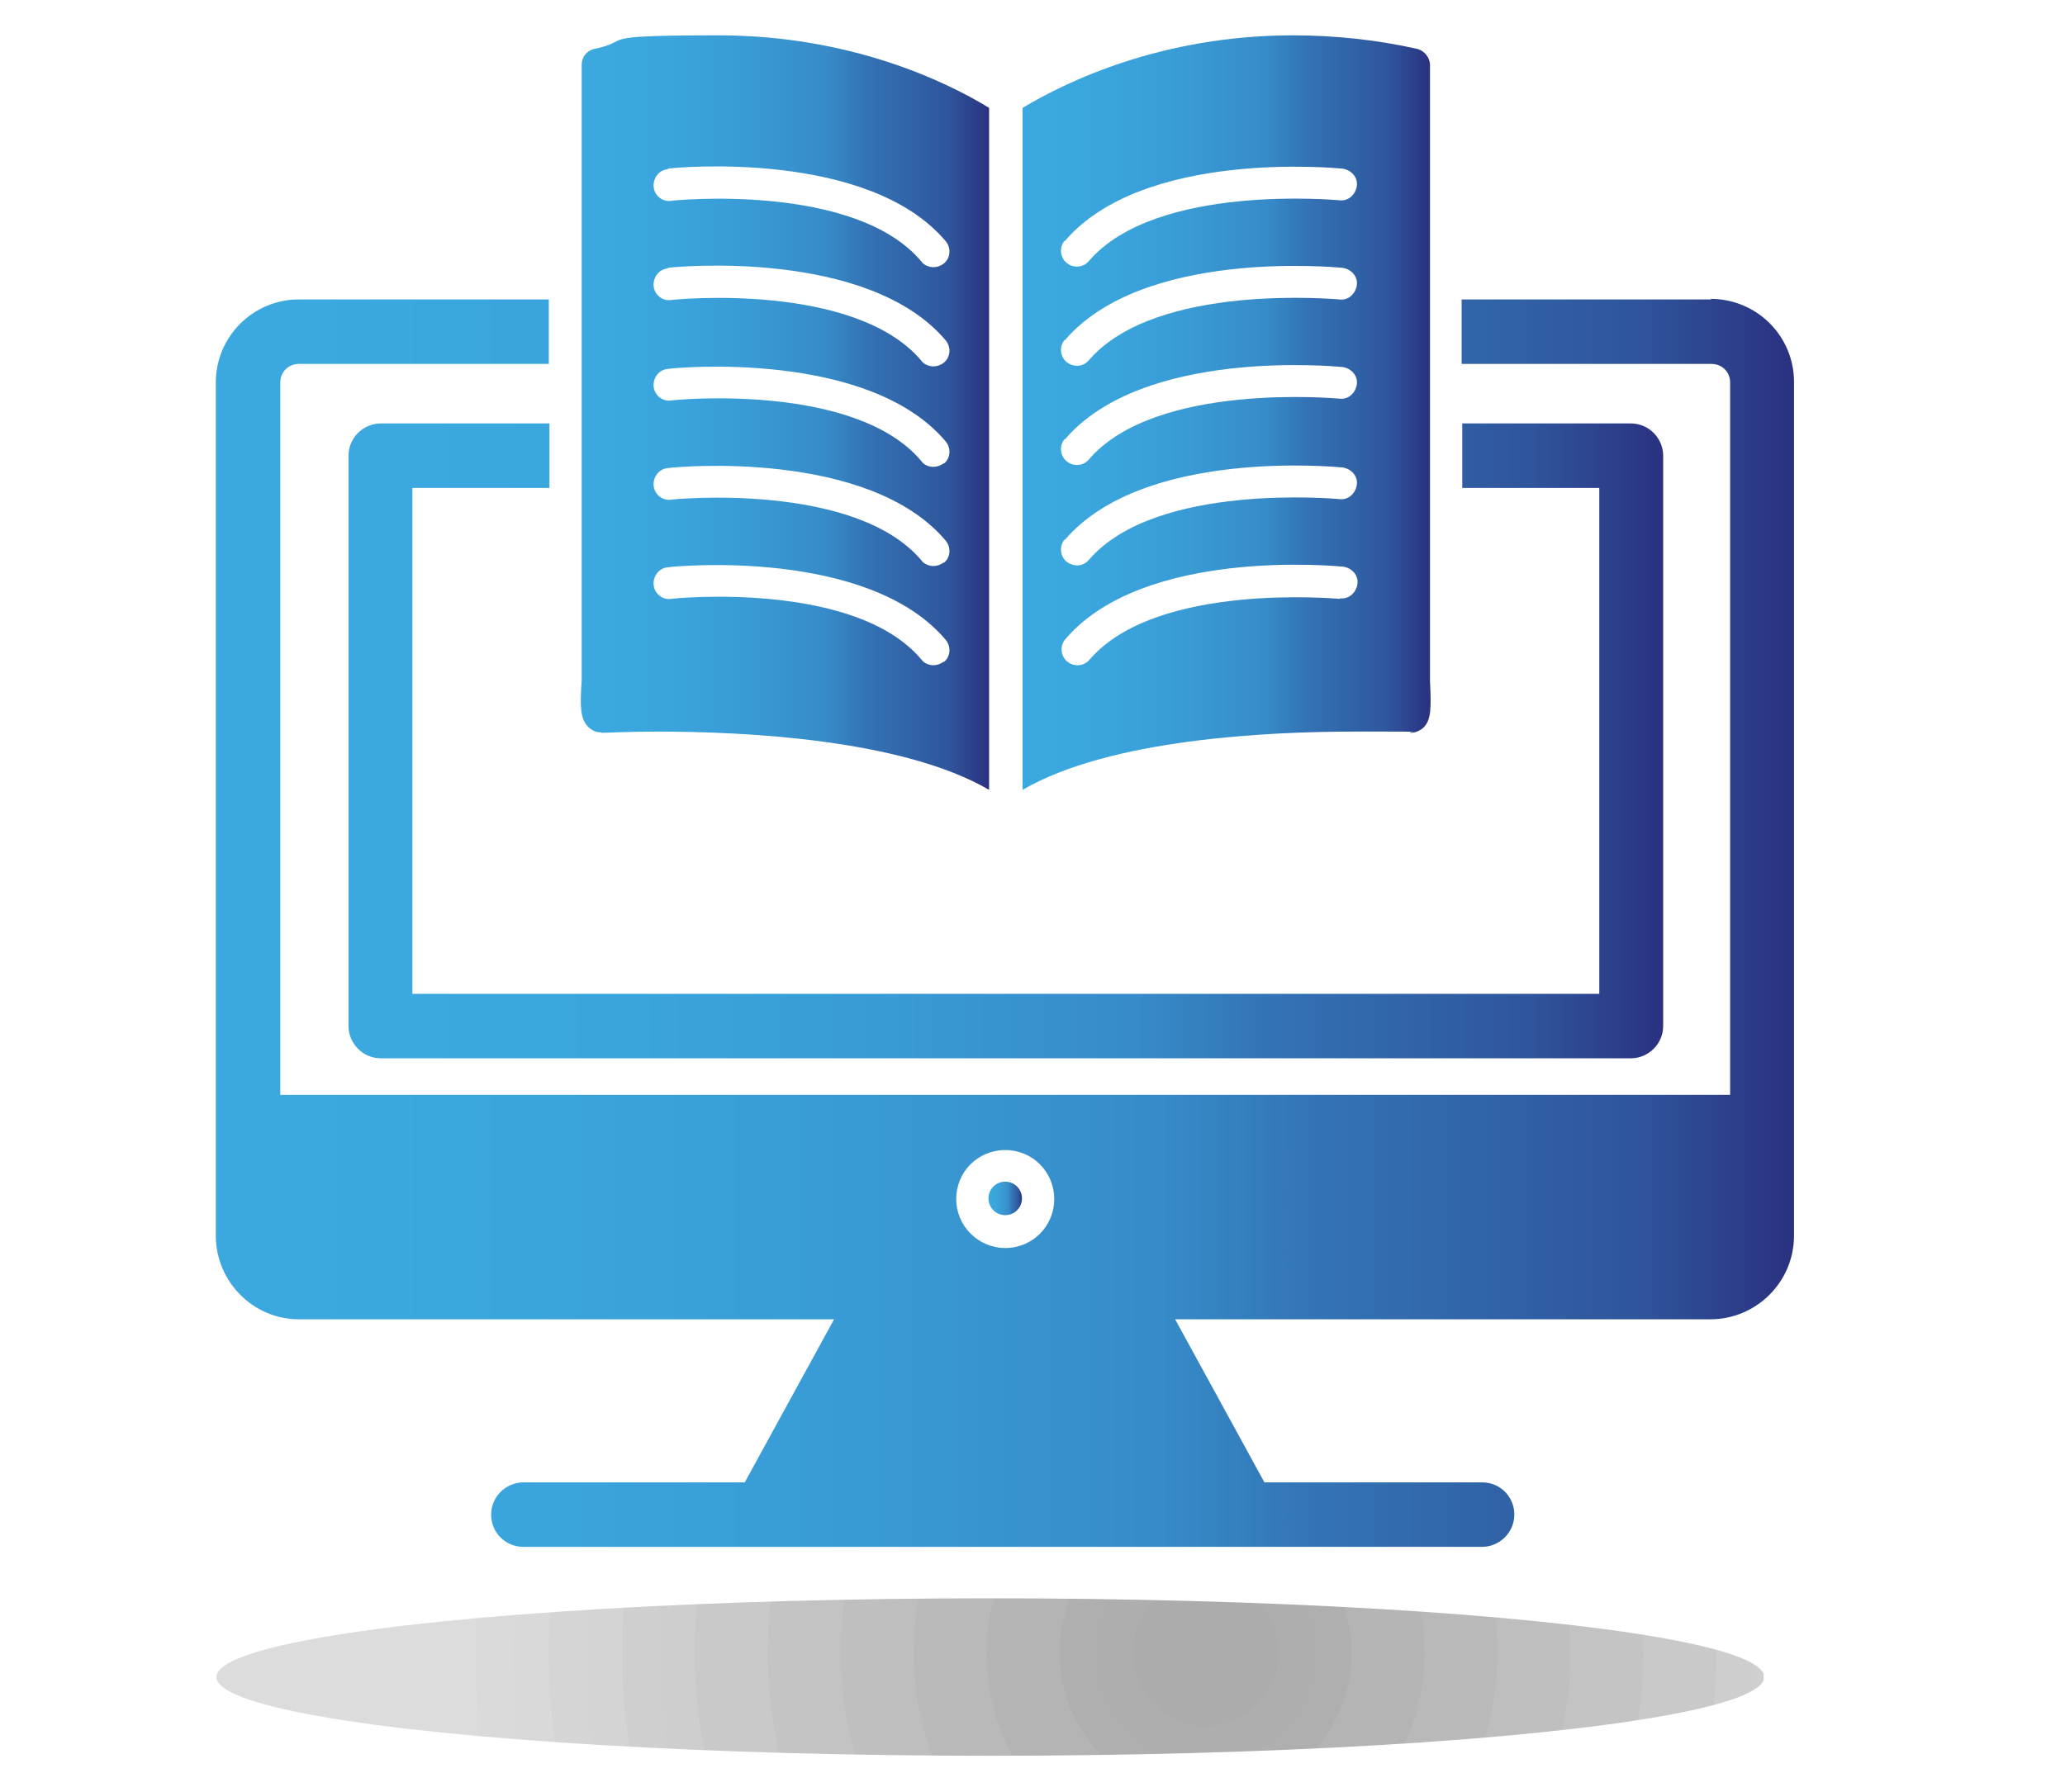
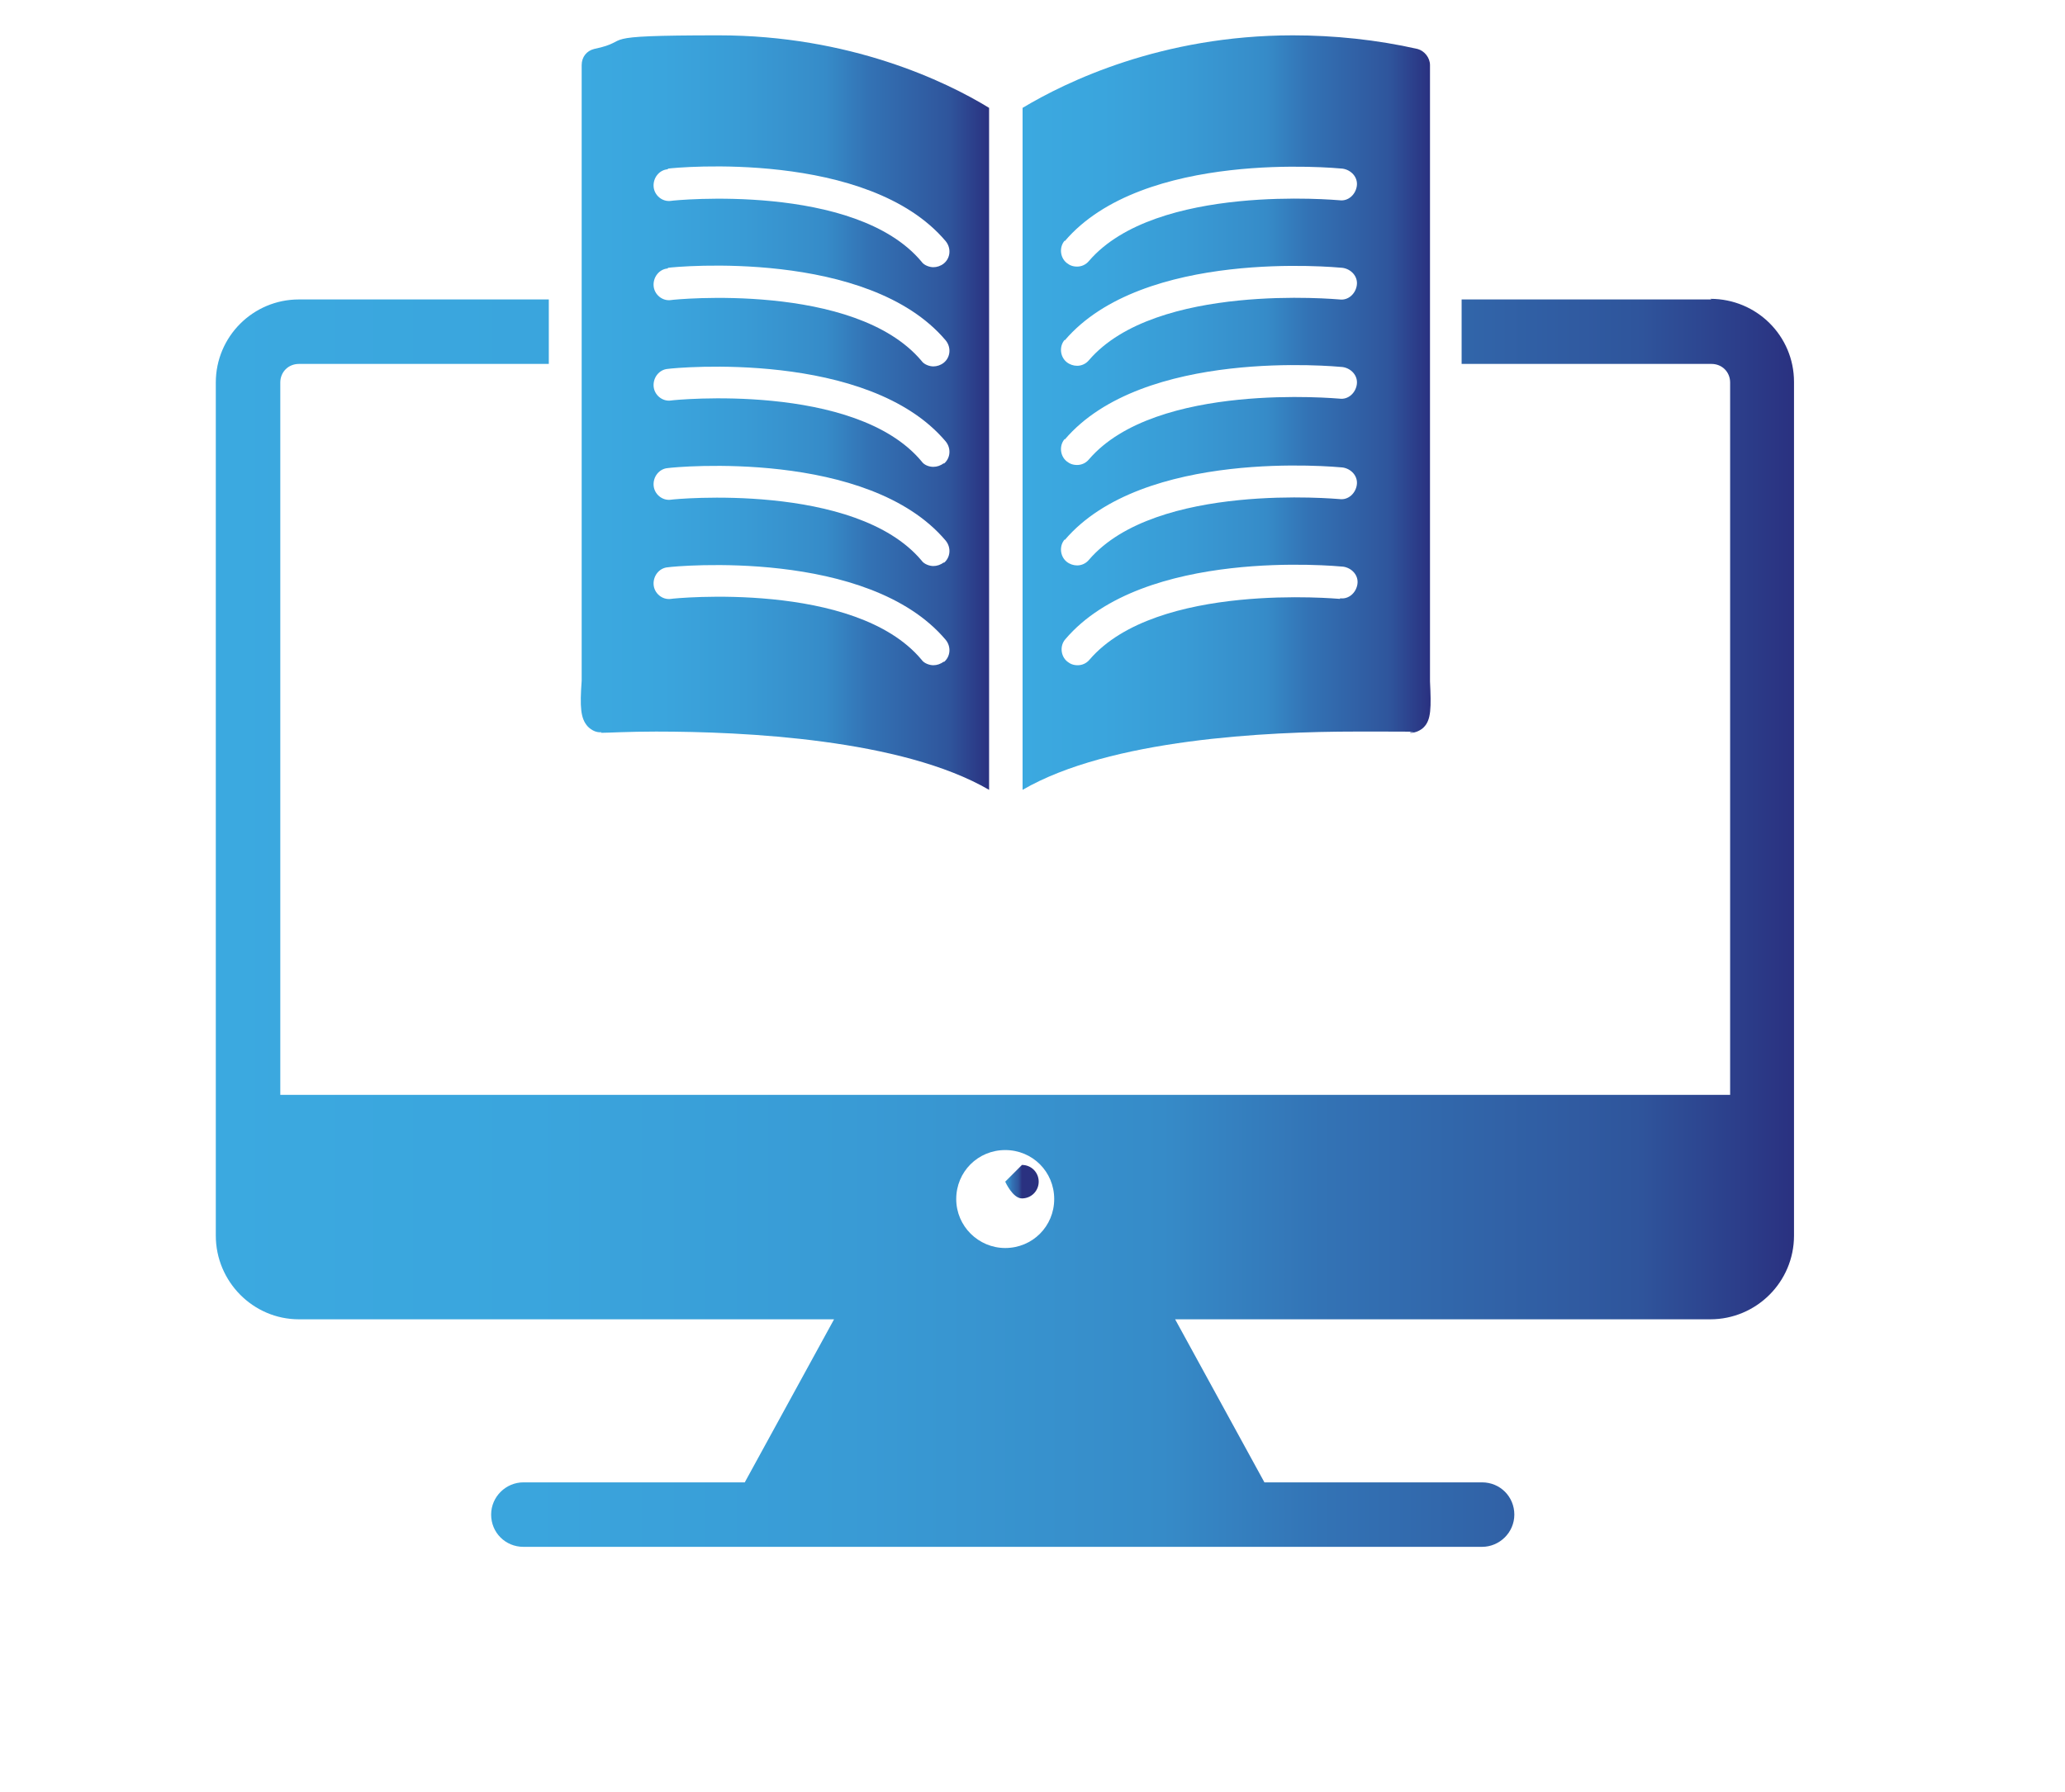
<svg xmlns="http://www.w3.org/2000/svg" xmlns:xlink="http://www.w3.org/1999/xlink" id="Calque_1" data-name="Calque 1" version="1.1" viewBox="0 0 333 289">
  <defs>
    <style>
      .cls-1 {
        clip-path: url(#clippath);
      }

      .cls-2 {
        fill: none;
      }

      .cls-2, .cls-3, .cls-4, .cls-5, .cls-6, .cls-7, .cls-8 {
        stroke-width: 0px;
      }

      .cls-9 {
        clip-path: url(#clippath-1);
      }

      .cls-10 {
        clip-path: url(#clippath-2);
      }

      .cls-3 {
        fill: url(#Dégradé_sans_nom_9);
      }

      .cls-4 {
        fill: url(#Dégradé_sans_nom_5);
      }

      .cls-4, .cls-5, .cls-6, .cls-7, .cls-8 {
        fill-rule: evenodd;
        mix-blend-mode: multiply;
      }

      .cls-4, .cls-5, .cls-6, .cls-7, .cls-8, .cls-11 {
        isolation: isolate;
      }

      .cls-5 {
        fill: url(#Dégradé_sans_nom_5-3);
      }

      .cls-6 {
        fill: url(#Dégradé_sans_nom_5-2);
      }

      .cls-7 {
        fill: url(#Dégradé_sans_nom_5-4);
      }

      .cls-8 {
        fill: url(#Dégradé_sans_nom_5-5);
      }
    </style>
    <clipPath id="clippath">
      <rect class="cls-2" x="34.8" y="257.5" width="249.7" height="25.8" />
    </clipPath>
    <clipPath id="clippath-1">
-       <ellipse class="cls-2" cx="159.7" cy="270.5" rx="124.8" ry="12.7" />
-     </clipPath>
+       </clipPath>
    <clipPath id="clippath-2">
-       <ellipse class="cls-2" cx="159.7" cy="270.5" rx="124.8" ry="12.7" />
-     </clipPath>
+       </clipPath>
    <radialGradient id="Dégradé_sans_nom_9" data-name="Dégradé sans nom 9" cx="-810" cy="-2287.1" fx="-810" fy="-2287.1" r="147.1" gradientTransform="translate(842.4 2096.3) scale(.8 .8)" gradientUnits="userSpaceOnUse">
      <stop offset="0" stop-color="#a6a6a6" />
      <stop offset="0" stop-color="#a7a7a7" />
      <stop offset="0" stop-color="#a8a8a8" />
      <stop offset="0" stop-color="#a8a8a8" />
      <stop offset="0" stop-color="#a9a9a9" />
      <stop offset="0" stop-color="#aaa" />
      <stop offset="0" stop-color="#aaa" />
      <stop offset="0" stop-color="#ababab" />
      <stop offset="0" stop-color="#acacac" />
      <stop offset=".1" stop-color="#acacac" />
      <stop offset=".1" stop-color="#adadad" />
      <stop offset=".1" stop-color="#adadad" />
      <stop offset=".1" stop-color="#aeaeae" />
      <stop offset=".2" stop-color="#afafaf" />
      <stop offset=".2" stop-color="#afafaf" />
      <stop offset=".2" stop-color="#b0b0b0" />
      <stop offset=".2" stop-color="#b1b1b1" />
      <stop offset=".2" stop-color="#b1b1b1" />
      <stop offset=".2" stop-color="#b2b2b2" />
      <stop offset=".2" stop-color="#b3b3b3" />
      <stop offset=".2" stop-color="#b3b3b3" />
      <stop offset=".2" stop-color="#b4b4b4" />
      <stop offset=".3" stop-color="#b4b4b4" />
      <stop offset=".3" stop-color="#b5b5b5" />
      <stop offset=".3" stop-color="#b5b5b5" />
      <stop offset=".3" stop-color="#b6b6b6" />
      <stop offset=".3" stop-color="#b6b6b6" />
      <stop offset=".3" stop-color="#b6b6b6" />
      <stop offset=".3" stop-color="#b7b7b7" />
      <stop offset=".3" stop-color="#b7b7b7" />
      <stop offset=".3" stop-color="#b8b8b8" />
      <stop offset=".3" stop-color="#b8b8b8" />
      <stop offset=".3" stop-color="#b9b9b9" />
      <stop offset=".3" stop-color="#b9b9b9" />
      <stop offset=".4" stop-color="#b9b9b9" />
      <stop offset=".4" stop-color="#bababa" />
      <stop offset=".4" stop-color="#bababa" />
      <stop offset=".4" stop-color="#bbb" />
      <stop offset=".4" stop-color="#bcbcbc" />
      <stop offset=".4" stop-color="#bdbdbd" />
      <stop offset=".4" stop-color="#bdbdbd" />
      <stop offset=".4" stop-color="#bebebe" />
      <stop offset=".5" stop-color="#bfbfbf" />
      <stop offset=".5" stop-color="silver" />
      <stop offset=".5" stop-color="#c1c1c1" />
      <stop offset=".5" stop-color="#c2c2c2" />
      <stop offset=".5" stop-color="#c2c2c2" />
      <stop offset=".5" stop-color="#c3c3c3" />
      <stop offset=".5" stop-color="#c3c3c3" />
      <stop offset=".6" stop-color="#c4c4c4" />
      <stop offset=".6" stop-color="#c5c5c5" />
      <stop offset=".6" stop-color="#c5c5c5" />
      <stop offset=".6" stop-color="#c6c6c6" />
      <stop offset=".6" stop-color="#c7c7c7" />
      <stop offset=".6" stop-color="#c7c7c7" />
      <stop offset=".6" stop-color="#c8c8c8" />
      <stop offset=".6" stop-color="#c8c8c8" />
      <stop offset=".6" stop-color="#c9c9c9" />
      <stop offset=".7" stop-color="#c9c9c9" />
      <stop offset=".7" stop-color="#cacaca" />
      <stop offset=".7" stop-color="#cacaca" />
      <stop offset=".7" stop-color="#cacaca" />
      <stop offset=".7" stop-color="#cbcbcb" />
      <stop offset=".7" stop-color="#cbcbcb" />
      <stop offset=".7" stop-color="#ccc" />
      <stop offset=".7" stop-color="#cdcdcd" />
      <stop offset=".7" stop-color="#cecece" />
      <stop offset=".7" stop-color="#cecece" />
      <stop offset=".8" stop-color="#cfcfcf" />
      <stop offset=".8" stop-color="#d0d0d0" />
      <stop offset=".8" stop-color="#d1d1d1" />
      <stop offset=".8" stop-color="#d1d1d1" />
      <stop offset=".8" stop-color="#d2d2d2" />
      <stop offset=".8" stop-color="#d2d2d2" />
      <stop offset=".8" stop-color="#d3d3d3" />
      <stop offset=".8" stop-color="#d3d3d3" />
      <stop offset=".8" stop-color="#d4d4d4" />
      <stop offset=".8" stop-color="#d4d4d4" />
      <stop offset=".9" stop-color="#d5d5d5" />
      <stop offset=".9" stop-color="#d6d6d6" />
      <stop offset=".9" stop-color="#d6d6d6" />
      <stop offset=".9" stop-color="#d7d7d7" />
      <stop offset=".9" stop-color="#d8d8d8" />
      <stop offset=".9" stop-color="#d8d8d8" />
      <stop offset=".9" stop-color="#d9d9d9" />
      <stop offset=".9" stop-color="#d9d9d9" />
      <stop offset="1" stop-color="#dadada" />
      <stop offset="1" stop-color="#dbdbdb" />
      <stop offset="1" stop-color="#dbdbdb" />
      <stop offset="1" stop-color="#dcdcdc" />
      <stop offset="1" stop-color="#dcdcdc" />
    </radialGradient>
    <linearGradient id="Dégradé_sans_nom_5" data-name="Dégradé sans nom 5" x1="164.7" y1="856.6" x2="230.6" y2="856.6" gradientTransform="translate(0 -790)" gradientUnits="userSpaceOnUse">
      <stop offset="0" stop-color="#3ba9e0" />
      <stop offset=".2" stop-color="#3aa5dd" />
      <stop offset=".4" stop-color="#399bd5" />
      <stop offset=".6" stop-color="#368bc8" />
      <stop offset=".7" stop-color="#3373b5" />
      <stop offset=".9" stop-color="#2f559c" />
      <stop offset="1" stop-color="#2a3180" />
    </linearGradient>
    <linearGradient id="Dégradé_sans_nom_5-2" data-name="Dégradé sans nom 5" x1="93.7" y1="856.6" x2="159.6" y2="856.6" xlink:href="#Dégradé_sans_nom_5" />
    <linearGradient id="Dégradé_sans_nom_5-3" data-name="Dégradé sans nom 5" x1="34.8" y1="938.9" x2="289.4" y2="938.9" xlink:href="#Dégradé_sans_nom_5" />
    <linearGradient id="Dégradé_sans_nom_5-4" data-name="Dégradé sans nom 5" x1="159.5" y1="983.3" x2="164.8" y2="983.3" xlink:href="#Dégradé_sans_nom_5" />
    <linearGradient id="Dégradé_sans_nom_5-5" data-name="Dégradé sans nom 5" x1="56.2" y1="909.6" x2="268.2" y2="909.6" xlink:href="#Dégradé_sans_nom_5" />
  </defs>
  <g class="cls-1">
    <g class="cls-9">
      <g class="cls-10">
        <path class="cls-3" d="M34.9,257.8v25.4h249.5v-25.4H34.9Z" />
      </g>
    </g>
  </g>
  <g class="cls-11">
    <g id="Layer_1" data-name="Layer 1">
      <g>
        <path class="cls-4" d="M227.3,118.2h.2c.8,0,1.6-.4,2.1-.9,1.2-1.2,1.2-3.2,1-7.4V10.5c0-1.2-.9-2.3-2-2.6-6.6-1.5-13.5-2.2-20.1-2.2-21.2,0-36.6,7.5-43.6,11.7v110c14.1-8.2,39.5-9.4,53.7-9.4s7.7,0,8.9.2h-.2ZM171.7,38.9c12.6-14.8,43.6-11.8,44.8-11.7,1.4.2,2.5,1.4,2.3,2.8-.2,1.4-1.4,2.5-2.8,2.3-.3,0-29.6-2.8-40.4,9.8-.5.6-1.2.9-1.9.9s-1.2-.2-1.7-.6c-1.1-.9-1.2-2.6-.3-3.6h0ZM171.7,54.9c12.6-14.8,43.6-11.8,44.8-11.7,1.4.2,2.5,1.4,2.3,2.8-.2,1.4-1.4,2.5-2.8,2.3-.3,0-29.6-2.8-40.4,9.8-.5.6-1.2.9-1.9.9h0c-.6,0-1.2-.2-1.7-.6-1.1-.9-1.2-2.6-.3-3.6h0ZM171.7,70.9c12.6-14.8,43.6-11.8,44.8-11.7,1.4.2,2.5,1.4,2.3,2.8s-1.4,2.5-2.8,2.3c-.3,0-29.6-2.8-40.4,9.8-.5.6-1.2.9-1.9.9s-1.2-.2-1.7-.6c-1.1-.9-1.2-2.6-.3-3.6h0ZM171.7,87.1c12.6-14.8,43.6-11.8,44.8-11.7,1.4.2,2.5,1.4,2.3,2.8s-1.4,2.5-2.8,2.3c-.3,0-29.6-2.8-40.4,9.8-.5.6-1.2.9-1.9.9h0c-.6,0-1.2-.2-1.7-.6-1.1-.9-1.2-2.6-.3-3.6h0ZM216.1,96.6c-.3,0-29.6-2.8-40.4,9.8-.5.6-1.2.9-1.9.9s-1.2-.2-1.7-.6c-1.1-.9-1.2-2.6-.3-3.6,12.6-14.8,43.6-11.8,44.8-11.7,1.4.2,2.5,1.4,2.3,2.8s-1.4,2.5-2.8,2.3h0Z" />
        <path class="cls-6" d="M96.9,118.2c1.2,0,4.4-.2,8.9-.2,14.2,0,39.6,1.2,53.7,9.4V17.4c-7-4.3-22.5-11.7-43.6-11.7s-13.4.8-20.1,2.2c-1.2.3-2,1.3-2,2.6v99.3c-.3,4.2-.2,6.1,1,7.4.6.6,1.4,1,2.2.9h0ZM152.2,106.7c-.5.4-1.1.6-1.7.6s-1.5-.3-1.9-.9c-10.7-12.8-40-9.9-40.4-9.8-1.4.2-2.7-.9-2.8-2.3s.9-2.7,2.3-2.8c1.3-.2,32.3-3.1,44.8,11.7.9,1.1.8,2.7-.3,3.6h0ZM152.2,90.7c-.5.4-1.1.6-1.7.6s-1.5-.3-1.9-.9c-10.7-12.7-40-9.9-40.4-9.8-1.4.2-2.7-.9-2.8-2.3s.9-2.7,2.3-2.8c1.3-.2,32.3-3.1,44.8,11.7.9,1.1.8,2.7-.3,3.6h0ZM152.2,74.7c-.5.4-1.1.6-1.7.6h0c-.7,0-1.5-.3-1.9-.9-10.7-12.8-40-9.9-40.4-9.8-1.4.2-2.7-.9-2.8-2.3s.9-2.7,2.3-2.8c1.3-.2,32.3-3.1,44.8,11.7.9,1.1.8,2.7-.3,3.6h0ZM107.7,27.2c1.3-.2,32.3-3.1,44.8,11.7.9,1.1.8,2.7-.3,3.6-.5.4-1.1.6-1.7.6s-1.5-.3-1.9-.9c-10.7-12.8-40-9.9-40.4-9.8-1.4.2-2.7-.9-2.8-2.3s.9-2.7,2.3-2.8h0ZM107.7,43.2c1.3-.2,32.3-3.1,44.8,11.7.9,1.1.8,2.7-.3,3.6-.5.4-1.1.6-1.7.6s-1.5-.3-1.9-.9c-10.8-12.8-40-9.9-40.4-9.8-1.4.2-2.7-.9-2.8-2.3s.9-2.7,2.3-2.8h0Z" />
        <path class="cls-5" d="M276,48.3h-40.3v10.4h40.3c1.7,0,3,1.3,3,3v114.9H45.2V61.7c0-1.7,1.3-3,3-3h40.3v-10.4h-40.3c-7.4,0-13.4,6-13.4,13.4v137.6c0,7.4,6,13.5,13.4,13.5h86.3l-14.4,26.3h-35.7c-2.8,0-5.2,2.3-5.2,5.2s2.3,5.2,5.2,5.2h154.6c2.8,0,5.2-2.3,5.2-5.2s-2.3-5.2-5.2-5.2h-35.1l-14.4-26.3h86.3c7.4,0,13.5-6,13.5-13.5V61.6c0-7.4-6-13.4-13.5-13.4h0ZM162.1,201.3c-4.3,0-7.9-3.5-7.9-7.9s3.5-7.9,7.9-7.9,7.9,3.5,7.9,7.9-3.5,7.9-7.9,7.9Z" />
-         <path class="cls-7" d="M162.1,190.6c-1.5,0-2.7,1.2-2.7,2.7s1.2,2.7,2.7,2.7,2.7-1.2,2.7-2.7-1.2-2.7-2.7-2.7Z" />
-         <path class="cls-8" d="M257.7,160.3H66.5v-81.6h22.1v-10.4h-27.2c-2.8,0-5.2,2.3-5.2,5.2v92c0,2.8,2.3,5.2,5.2,5.2h201.6c2.8,0,5.2-2.3,5.2-5.2v-92c0-2.8-2.3-5.2-5.2-5.2h-27.2v10.4h22.1v81.6h0Z" />
+         <path class="cls-7" d="M162.1,190.6s1.2,2.7,2.7,2.7,2.7-1.2,2.7-2.7-1.2-2.7-2.7-2.7Z" />
      </g>
    </g>
  </g>
</svg>